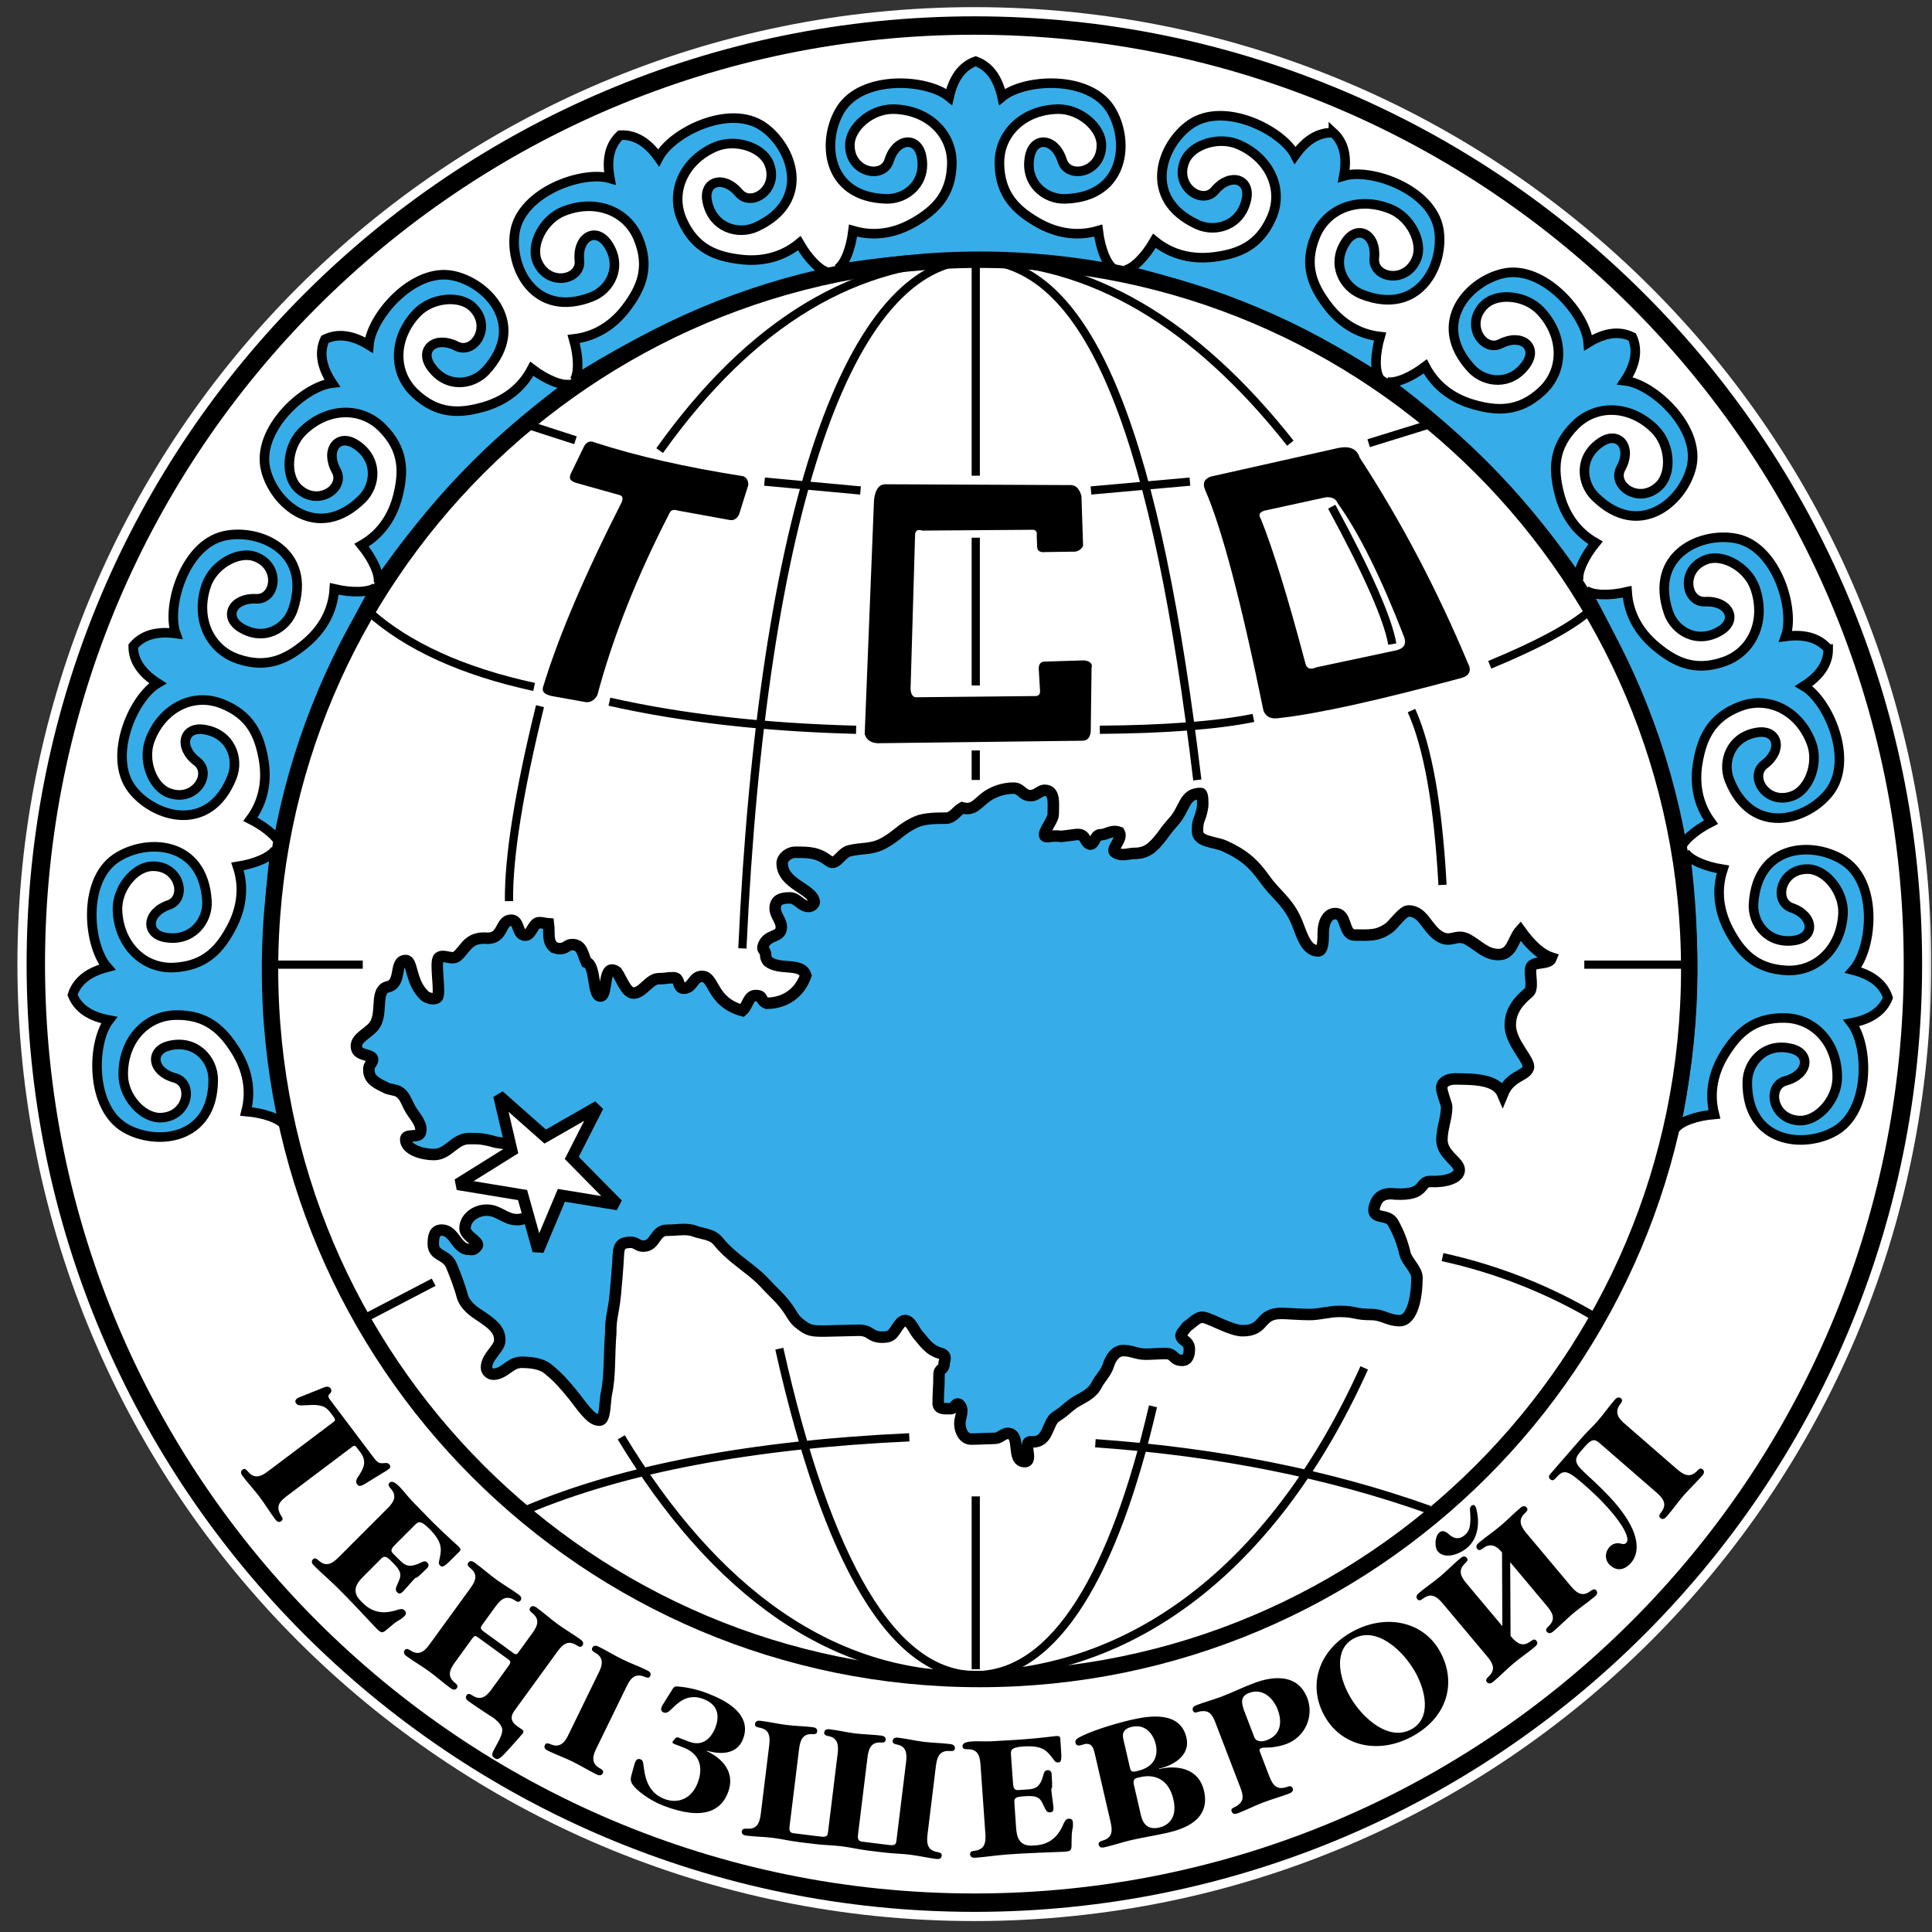
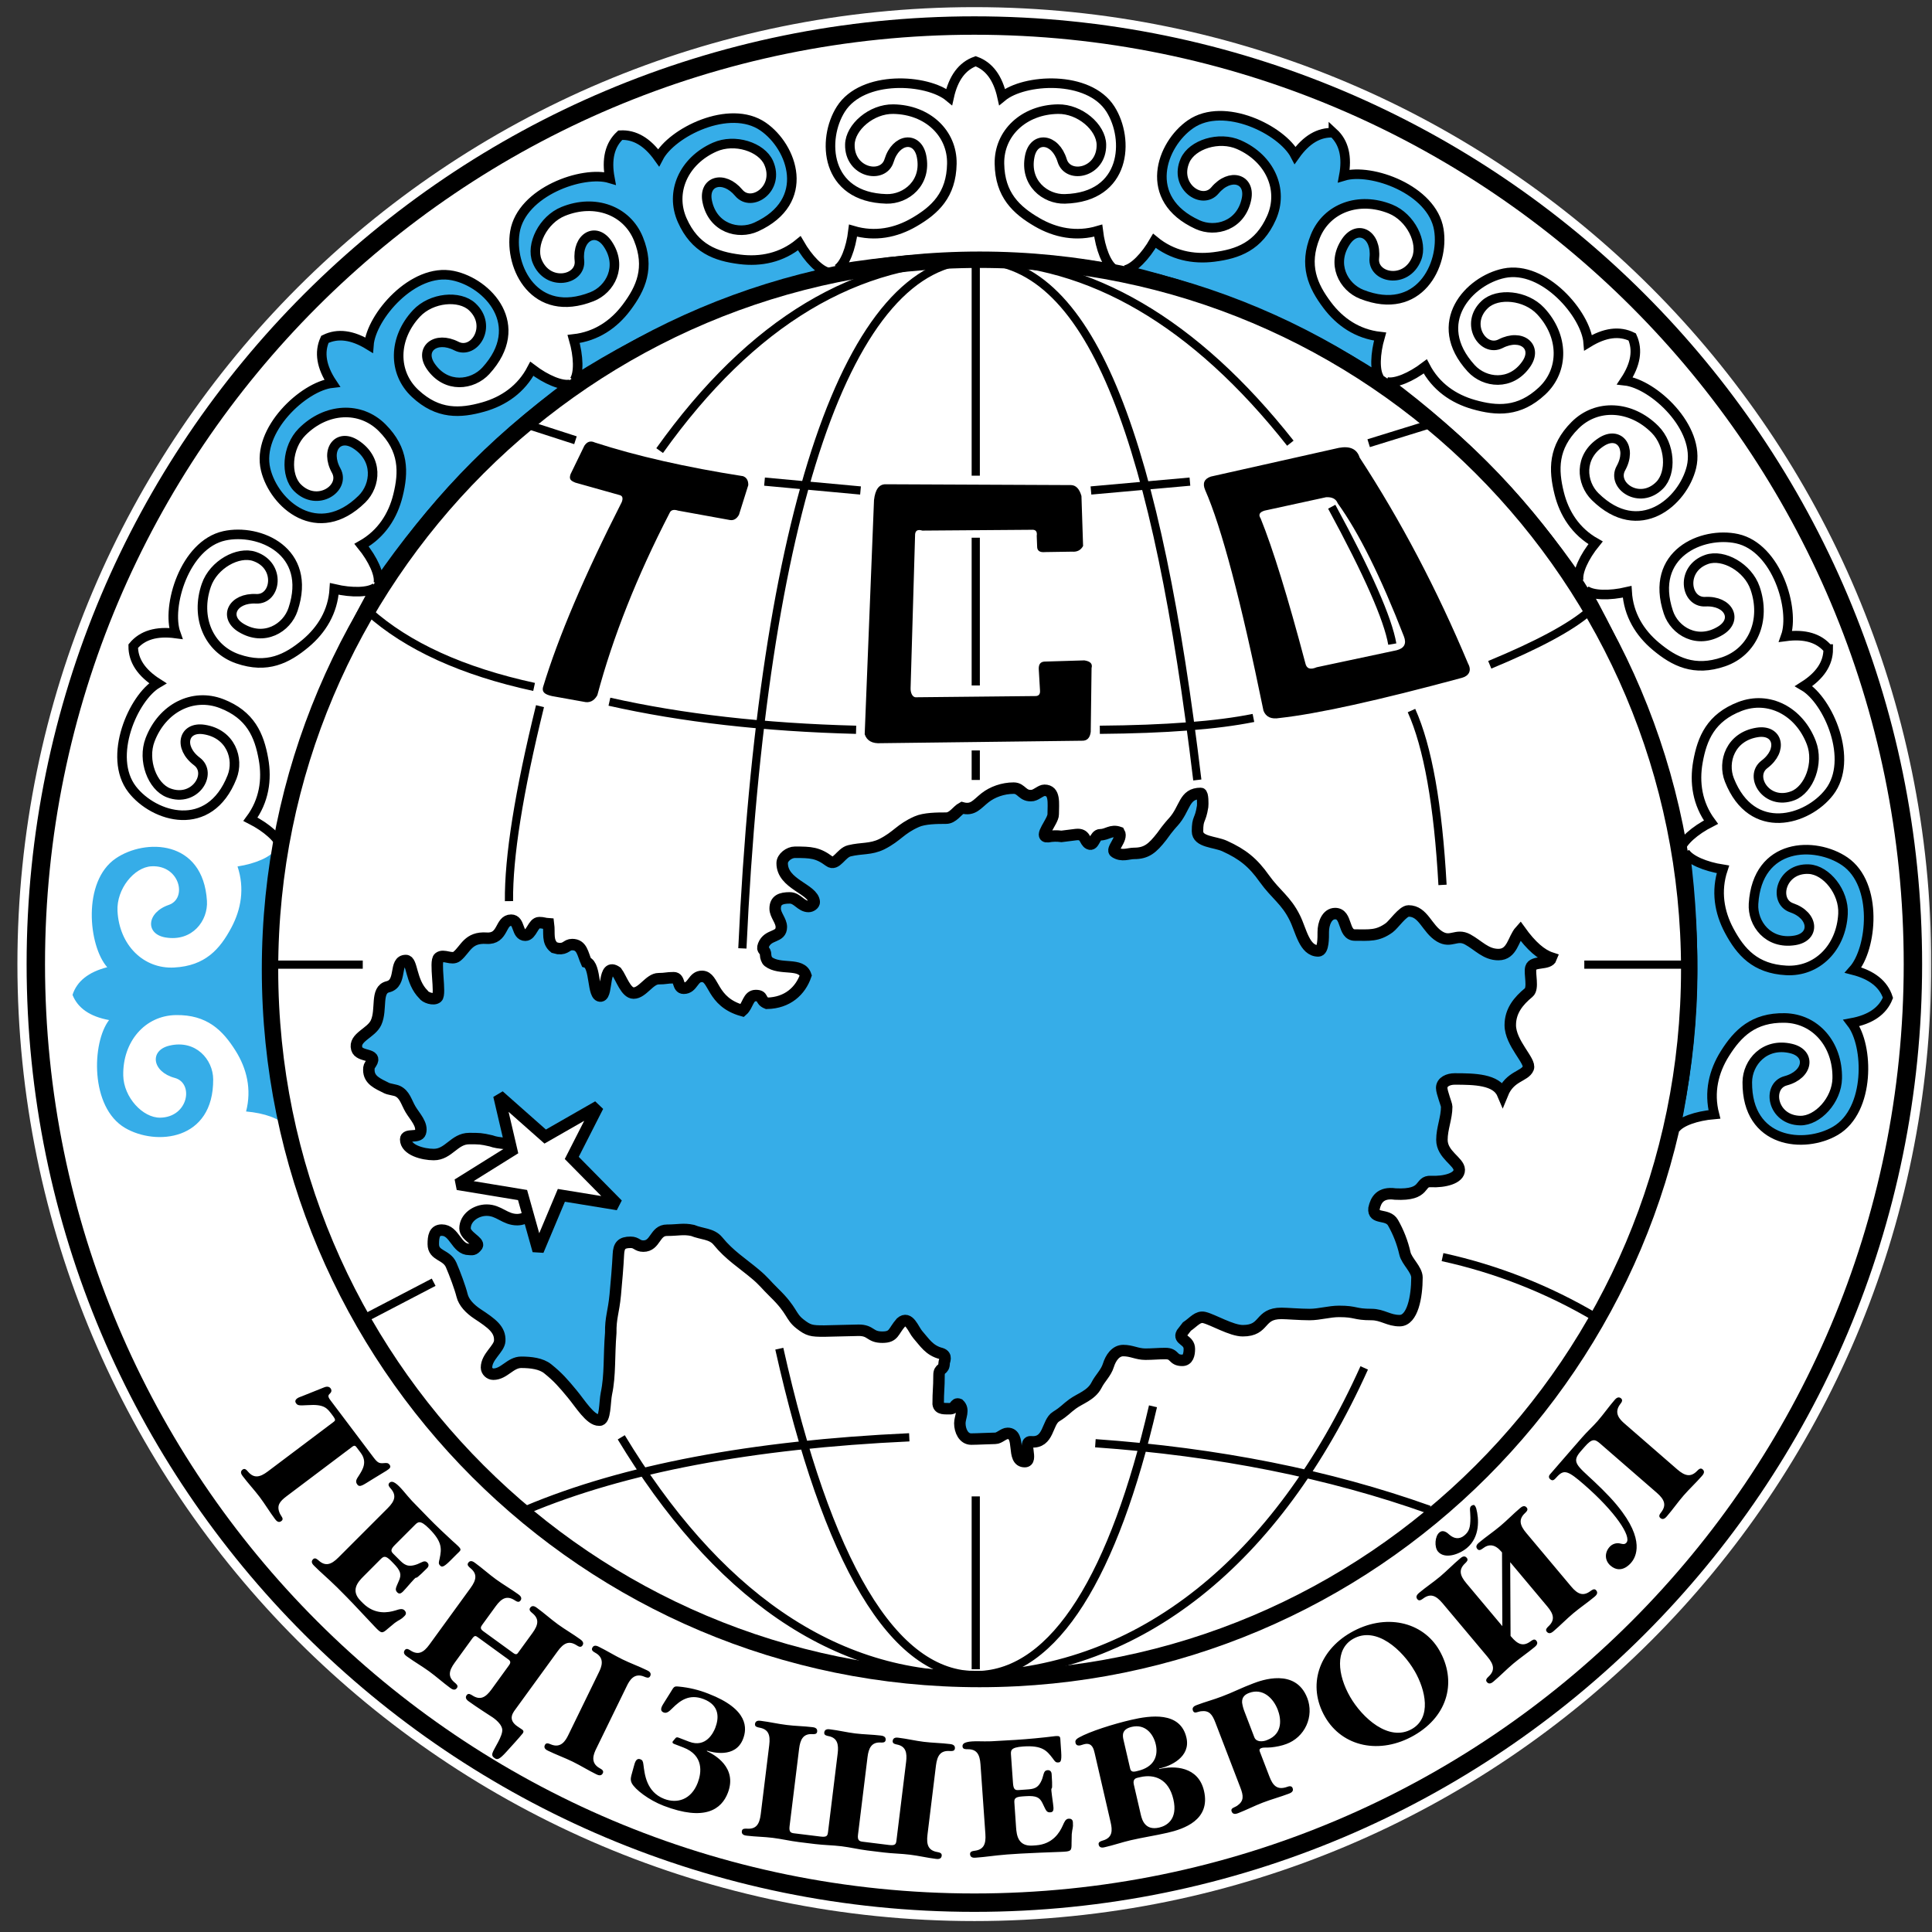
<svg xmlns="http://www.w3.org/2000/svg" width="717" height="717" viewBox="0 0 717 717" fill="none">
  <rect x="0" y="0" width="717" height="717" fill="#333333" stroke="none" />
  <mask id="mask0_859_109" style="mask-type:luminance" maskUnits="userSpaceOnUse" x="0" y="0" width="717" height="717">
    <path d="M0 716.795H716.806V-0H0V716.795Z" fill="white" />
  </mask>
  <g mask="url(#mask0_859_109)">
    <path fill-rule="evenodd" clip-rule="evenodd" d="M13.291 357.81C13.291 165.427 169.221 9.477 361.604 9.477C553.988 9.477 709.918 165.427 709.918 357.81C709.918 550.194 553.988 706.113 361.614 706.113C169.231 706.113 13.291 550.194 13.291 357.81Z" fill="white" />
    <path d="M13.291 357.81C13.291 165.427 169.221 9.477 361.604 9.477C553.988 9.477 709.918 165.427 709.918 357.81C709.918 550.194 553.988 706.113 361.614 706.113C169.231 706.113 13.291 550.194 13.291 357.81Z" stroke="white" stroke-width="13.655" stroke-miterlimit="2.613" />
    <path fill-rule="evenodd" clip-rule="evenodd" d="M13.291 357.81C13.291 165.427 169.221 9.477 361.604 9.477C553.988 9.477 709.918 165.427 709.918 357.81C709.918 550.194 553.988 706.113 361.614 706.113C169.231 706.113 13.291 550.194 13.291 357.81Z" fill="white" />
    <path d="M13.291 357.81C13.291 165.427 169.221 9.477 361.604 9.477C553.988 9.477 709.918 165.427 709.918 357.81C709.918 550.194 553.988 706.113 361.614 706.113C169.231 706.113 13.291 550.194 13.291 357.81Z" stroke="black" stroke-width="6.827" stroke-miterlimit="2.613" />
-     <path fill-rule="evenodd" clip-rule="evenodd" d="M362.08 22.728C367.076 24.518 370.343 28.928 371.891 35.958C379.993 29.242 404.005 27.724 412.107 40.499C419.208 51.696 418.025 73.191 395.185 73.808C387.883 74 380.185 67.88 382.158 58.008C383.685 50.371 391.655 51.252 394.194 59.586C396.379 66.697 408.952 64.127 408.749 53.669C408.628 47.205 400.738 40.368 392.626 40.499C379.993 40.691 370.708 49.38 370.91 60.77C371.102 72.351 377.171 77.995 384.919 82.486C391.635 86.38 399.403 88.009 407.566 85.591C408.385 92.368 410.681 98.033 413.291 99.803C389.663 95.858 371.213 95.433 362.08 95.463C344.916 95.515 327.786 96.966 310.858 99.803C313.468 98.033 315.774 92.368 316.583 85.591C324.756 88.009 332.524 86.38 339.23 82.486C346.988 77.995 353.047 72.351 353.249 60.77C353.452 49.38 344.166 40.691 331.533 40.499C323.411 40.368 315.521 47.205 315.4 53.669C315.208 64.127 327.78 66.697 329.955 59.586C332.504 51.252 340.474 50.371 342.002 58.008C343.974 67.88 336.267 74 328.964 73.808C306.125 73.191 304.941 51.696 312.052 40.499C320.154 27.724 344.166 29.242 352.258 35.958C353.816 28.928 357.083 24.518 362.08 22.728Z" fill="#36ADE8" />
    <path d="M362.08 22.728C367.076 24.518 370.343 28.928 371.891 35.958C379.993 29.242 404.005 27.724 412.107 40.499C419.208 51.696 418.025 73.191 395.185 73.808C387.883 74 380.185 67.88 382.158 58.008C383.685 50.371 391.655 51.252 394.194 59.586C396.379 66.697 408.952 64.127 408.749 53.669C408.628 47.205 400.738 40.368 392.626 40.499C379.993 40.691 370.708 49.38 370.91 60.77C371.102 72.351 377.171 77.995 384.919 82.486C391.635 86.38 399.403 88.009 407.566 85.591C408.385 92.368 410.681 98.033 413.291 99.803C389.663 95.858 371.213 95.433 362.08 95.463C344.916 95.515 327.786 96.966 310.858 99.803C313.468 98.033 315.774 92.368 316.583 85.591C324.756 88.009 332.524 86.38 339.23 82.486C346.988 77.995 353.047 72.351 353.249 60.77C353.452 49.38 344.166 40.691 331.533 40.499C323.411 40.368 315.521 47.205 315.4 53.669C315.208 64.127 327.78 66.697 329.955 59.586C332.504 51.252 340.474 50.371 342.002 58.008C343.974 67.88 336.267 74 328.964 73.808C306.125 73.191 304.941 51.696 312.052 40.499C320.154 27.724 344.166 29.242 352.258 35.958C353.816 28.928 357.083 24.518 362.08 22.728Z" stroke="black" stroke-width="3.55" stroke-miterlimit="2.613" />
    <path fill-rule="evenodd" clip-rule="evenodd" d="M494.856 49.27C498.761 52.88 500.045 58.211 498.72 65.291C508.795 62.277 531.502 70.268 533.97 85.187C536.135 98.266 526.647 117.585 505.376 109.23C498.579 106.559 493.885 97.922 499.55 89.597C503.95 83.174 510.939 87.099 510.029 95.767C509.25 103.151 521.823 105.71 525.727 95.99C528.154 90.002 523.552 80.616 516.037 77.571C504.324 72.817 492.378 77.186 488.12 87.746C483.781 98.488 487.149 106.054 492.54 113.215C497.193 119.426 503.707 123.957 512.173 124.918C510.271 131.483 510.18 137.592 511.89 140.242C497.437 130.986 482.235 122.953 466.444 116.229C450.623 109.579 434.288 104.224 417.6 100.218C420.685 99.601 425.024 95.292 428.423 89.375C434.997 94.786 442.786 96.324 450.483 95.363C459.384 94.25 467.172 91.418 471.866 80.848C476.498 70.43 471.36 58.818 459.799 53.7C452.374 50.412 442.442 53.629 439.812 59.516C435.533 69.074 446.113 76.357 450.887 70.662C456.491 63.986 464.168 66.283 462.59 73.899C460.547 83.771 451.07 86.391 444.424 83.356C423.638 73.848 430.941 53.609 441.865 46.083C454.316 37.506 475.82 48.278 480.655 57.614C484.823 51.748 489.566 48.977 494.856 49.28" fill="#36ADE8" />
    <path d="M494.856 49.27C498.761 52.88 500.045 58.211 498.72 65.291C508.795 62.277 531.502 70.268 533.97 85.187C536.135 98.266 526.647 117.585 505.376 109.23C498.579 106.559 493.885 97.922 499.55 89.597C503.95 83.174 510.939 87.099 510.029 95.767C509.25 103.151 521.823 105.71 525.727 95.99C528.154 90.002 523.552 80.616 516.037 77.571C504.324 72.817 492.378 77.186 488.12 87.746C483.781 98.488 487.149 106.054 492.54 113.215C497.193 119.426 503.707 123.957 512.173 124.918C510.271 131.483 510.18 137.592 511.89 140.242C497.437 130.986 482.235 122.953 466.444 116.229C450.623 109.579 434.288 104.224 417.6 100.218C420.685 99.601 425.024 95.292 428.423 89.375C434.997 94.786 442.786 96.324 450.483 95.363C459.384 94.25 467.172 91.418 471.866 80.848C476.498 70.43 471.36 58.818 459.799 53.7C452.374 50.412 442.442 53.629 439.812 59.516C435.533 69.074 446.113 76.357 450.887 70.662C456.491 63.986 464.168 66.283 462.59 73.899C460.547 83.771 451.07 86.391 444.424 83.356C423.638 73.848 430.941 53.609 441.865 46.083C454.316 37.506 475.82 48.278 480.655 57.614C484.823 51.748 489.566 48.977 494.856 49.28V49.27Z" stroke="black" stroke-width="3.55" stroke-miterlimit="2.613" />
-     <path fill-rule="evenodd" clip-rule="evenodd" d="M605.745 125.048C607.93 129.883 607.03 135.294 603.045 141.293C613.503 142.456 631.265 158.68 627.725 173.377C624.589 186.273 608.325 200.353 592.009 184.341C586.79 179.233 585.839 169.442 594.326 164C600.87 159.792 605.776 166.144 601.548 173.761C597.947 180.264 608.527 187.517 615.911 180.113C620.462 175.541 619.916 165.113 614.191 159.358C605.26 150.416 592.566 149.769 584.514 157.83C576.321 166.013 576.473 174.297 578.627 182.996C580.489 190.531 584.717 197.247 592.131 201.445C587.822 206.735 585.344 212.328 585.88 215.434C576.2 201.26 565.346 187.926 553.432 175.571C541.469 163.267 528.527 151.955 514.732 141.748C517.817 142.385 523.492 140.119 528.934 135.982C532.868 143.548 539.433 148.008 546.887 150.133C555.505 152.58 563.779 153.025 572.255 145.126C580.59 137.358 580.388 124.643 571.749 115.418C566.186 109.491 555.798 108.571 551.075 112.961C543.408 120.092 550.296 130.915 556.921 127.546C564.679 123.592 570.849 128.71 566.419 135.112C560.694 143.386 550.943 142.092 546.007 136.711C530.592 119.849 545.229 104.07 558.216 101.399C573.024 98.365 588.621 116.693 589.42 127.172C595.55 123.41 600.991 122.701 605.745 125.048Z" fill="#36ADE8" />
    <path d="M605.745 125.048C607.93 129.883 607.03 135.294 603.045 141.293C613.503 142.456 631.265 158.68 627.725 173.377C624.589 186.273 608.325 200.353 592.009 184.341C586.79 179.233 585.839 169.442 594.326 164C600.87 159.792 605.776 166.144 601.548 173.761C597.947 180.264 608.527 187.517 615.911 180.113C620.462 175.541 619.916 165.113 614.191 159.358C605.26 150.416 592.566 149.769 584.514 157.83C576.321 166.013 576.473 174.297 578.627 182.996C580.489 190.531 584.717 197.247 592.131 201.445C587.822 206.735 585.344 212.328 585.88 215.434C576.2 201.26 565.346 187.926 553.432 175.571C541.469 163.267 528.527 151.955 514.732 141.748C517.817 142.385 523.492 140.119 528.934 135.982C532.868 143.548 539.433 148.008 546.887 150.133C555.505 152.58 563.779 153.025 572.255 145.126C580.59 137.358 580.388 124.643 571.749 115.418C566.186 109.491 555.798 108.571 551.075 112.961C543.408 120.092 550.296 130.915 556.921 127.546C564.679 123.592 570.849 128.71 566.419 135.112C560.694 143.386 550.943 142.092 546.007 136.711C530.592 119.849 545.229 104.07 558.216 101.399C573.024 98.365 588.621 116.693 589.42 127.172C595.55 123.41 600.991 122.701 605.745 125.048Z" stroke="black" stroke-width="3.55" stroke-miterlimit="2.613" />
-     <path fill-rule="evenodd" clip-rule="evenodd" d="M678.481 240.872C678.501 246.172 675.477 250.764 669.398 254.618C678.491 259.928 688.13 281.979 678.896 293.965C670.804 304.474 650.2 310.715 641.804 289.454C639.124 282.656 642.24 273.331 652.192 271.803C659.89 270.63 661.781 278.418 654.822 283.668C648.885 288.138 655.611 299.073 665.372 295.31C671.39 292.994 675.123 283.232 672.22 275.646C667.719 263.842 656.39 258.097 645.739 262.174C634.937 266.331 631.7 273.957 630.132 282.777C628.777 290.414 629.899 298.273 634.957 305.121C628.868 308.206 624.346 312.302 623.568 315.367C620.487 298.478 615.99 281.879 610.125 265.744C604.209 249.637 596.99 234.039 588.54 219.105C591.099 220.946 597.198 221.168 603.854 219.62C604.37 228.127 608.557 234.864 614.505 239.84C621.383 245.585 628.767 249.358 639.701 245.585C650.483 241.873 655.48 230.191 651.333 218.245C648.693 210.578 639.559 205.49 633.45 207.594C623.558 210.983 625.439 223.677 632.863 223.293C641.562 222.837 645.122 230.019 638.467 234.065C629.869 239.294 621.474 234.156 619.168 227.227C611.936 205.541 631.73 197.085 644.687 199.927C659.445 203.184 666.232 226.266 662.692 236.169C669.833 235.218 675.102 236.785 678.471 240.872" fill="#36ADE8" />
    <path d="M678.481 240.872C678.501 246.172 675.477 250.764 669.398 254.618C678.491 259.928 688.13 281.979 678.896 293.965C670.804 304.474 650.2 310.715 641.804 289.454C639.124 282.656 642.24 273.331 652.192 271.803C659.89 270.63 661.781 278.418 654.822 283.668C648.885 288.138 655.611 299.073 665.372 295.31C671.39 292.994 675.123 283.232 672.22 275.646C667.719 263.842 656.39 258.097 645.739 262.174C634.937 266.331 631.7 273.957 630.132 282.777C628.777 290.414 629.899 298.273 634.957 305.121C628.868 308.206 624.346 312.302 623.568 315.367C620.487 298.478 615.99 281.879 610.125 265.744C604.209 249.637 596.99 234.039 588.54 219.105C591.099 220.946 597.198 221.168 603.854 219.62C604.37 228.127 608.557 234.864 614.505 239.84C621.383 245.585 628.767 249.358 639.701 245.585C650.483 241.873 655.48 230.191 651.333 218.245C648.693 210.578 639.559 205.49 633.45 207.594C623.558 210.983 625.439 223.677 632.863 223.293C641.562 222.837 645.122 230.019 638.467 234.065C629.869 239.294 621.474 234.156 619.168 227.227C611.936 205.541 631.73 197.085 644.687 199.927C659.445 203.184 666.232 226.266 662.692 236.169C669.833 235.218 675.102 236.785 678.471 240.872H678.481Z" stroke="black" stroke-width="3.55" stroke-miterlimit="2.613" />
    <path fill-rule="evenodd" clip-rule="evenodd" d="M700.652 370.292C698.69 375.218 694.179 378.333 687.099 379.637C693.522 387.962 694.189 412.015 681.151 419.672C669.721 426.388 648.278 424.446 648.45 401.597C648.511 394.294 654.893 386.809 664.694 389.126C672.28 390.926 671.107 398.856 662.692 401.101C655.52 403.033 657.644 415.687 668.103 415.869C674.556 415.97 681.667 408.313 681.829 400.201C682.072 387.557 673.717 377.989 662.327 377.787C650.746 377.584 644.89 383.451 640.125 391.037C635.999 397.611 634.107 405.309 636.241 413.562C629.434 414.139 623.699 416.243 621.838 418.782C625.302 401.973 627.353 384.904 627.967 367.753C628.509 350.597 627.654 333.426 625.408 316.41C627.098 319.08 632.671 321.579 639.407 322.63C636.717 330.722 638.062 338.531 641.734 345.389C645.952 353.278 651.383 359.529 662.934 360.136C674.314 360.743 683.326 351.771 683.973 339.148C684.378 331.036 677.813 322.913 671.36 322.559C660.911 322.003 657.907 334.495 664.937 336.903C673.171 339.735 673.767 347.725 666.09 348.99C656.157 350.618 650.321 342.718 650.766 335.415C652.182 312.606 673.697 312.172 684.631 319.667C697.112 328.214 694.766 352.166 687.766 360.025C694.745 361.815 699.034 365.234 700.652 370.292Z" fill="#36ADE8" />
    <path d="M700.652 370.292C698.69 375.218 694.179 378.333 687.099 379.637C693.522 387.962 694.189 412.015 681.151 419.672C669.721 426.388 648.278 424.446 648.45 401.597C648.511 394.294 654.893 386.809 664.694 389.126C672.28 390.926 671.107 398.856 662.692 401.101C655.52 403.033 657.644 415.687 668.103 415.869C674.556 415.97 681.667 408.313 681.829 400.201C682.072 387.557 673.717 377.989 662.327 377.787C650.746 377.584 644.89 383.451 640.125 391.037C635.999 397.611 634.107 405.309 636.241 413.562C629.434 414.139 623.699 416.243 621.838 418.782C625.302 401.973 627.353 384.904 627.967 367.753C628.509 350.597 627.654 333.426 625.408 316.41C627.098 319.08 632.671 321.579 639.407 322.63C636.717 330.722 638.062 338.531 641.734 345.389C645.952 353.278 651.383 359.529 662.934 360.136C674.314 360.743 683.326 351.771 683.973 339.148C684.378 331.036 677.813 322.913 671.36 322.559C660.911 322.003 657.907 334.495 664.937 336.903C673.171 339.735 673.767 347.725 666.09 348.99C656.157 350.618 650.321 342.718 650.766 335.415C652.182 312.606 673.697 312.172 684.631 319.667C697.112 328.214 694.766 352.166 687.766 360.025C694.745 361.815 699.034 365.234 700.652 370.292Z" stroke="black" stroke-width="3.55" stroke-miterlimit="2.613" />
    <path fill-rule="evenodd" clip-rule="evenodd" d="M230.193 50.168C226.299 53.769 225.014 59.099 226.339 66.18C216.265 63.166 193.567 71.156 191.089 86.076C188.925 99.154 198.412 118.483 219.674 110.118C226.481 107.448 231.174 98.81 225.5 90.496C221.11 84.063 214.121 87.987 215.031 96.656C215.81 104.04 203.237 106.589 199.323 96.888C196.915 90.89 201.507 81.514 209.033 78.459C220.736 73.705 232.671 78.075 236.94 88.645C241.279 99.367 237.9 106.943 232.519 114.104C227.866 120.315 221.353 124.846 212.887 125.807C214.788 132.371 214.879 138.481 213.17 141.131C227.623 131.874 242.824 123.842 258.615 117.118C274.437 110.467 290.772 105.113 307.46 101.106C304.365 100.489 300.036 96.18 296.637 90.263C290.062 95.684 282.274 97.212 274.577 96.251C265.676 95.139 257.887 92.306 253.194 81.746C248.561 71.328 253.7 59.696 265.261 54.588C272.685 51.301 282.618 54.518 285.258 60.404C289.526 69.963 278.946 77.246 274.172 71.551C268.568 64.865 260.891 67.171 262.469 74.788C264.512 84.66 273.99 87.279 280.635 84.245C301.421 74.737 294.118 54.508 283.194 46.972C270.743 38.374 249.229 49.167 244.404 58.503C240.237 52.636 235.483 49.865 230.193 50.168Z" fill="#36ADE8" />
    <path d="M230.193 50.168C226.299 53.769 225.014 59.099 226.339 66.18C216.265 63.166 193.567 71.156 191.089 86.076C188.925 99.154 198.412 118.483 219.674 110.118C226.481 107.448 231.174 98.81 225.5 90.496C221.11 84.063 214.121 87.987 215.031 96.656C215.81 104.04 203.237 106.589 199.323 96.888C196.915 90.89 201.507 81.514 209.033 78.459C220.736 73.705 232.671 78.075 236.94 88.645C241.279 99.367 237.9 106.943 232.519 114.104C227.866 120.315 221.353 124.846 212.887 125.807C214.788 132.371 214.879 138.481 213.17 141.131C227.623 131.874 242.824 123.842 258.615 117.118C274.437 110.467 290.772 105.113 307.46 101.106C304.365 100.489 300.036 96.18 296.637 90.263C290.062 95.684 282.274 97.212 274.577 96.251C265.676 95.139 257.887 92.306 253.194 81.746C248.561 71.328 253.7 59.696 265.261 54.588C272.685 51.301 282.618 54.518 285.258 60.404C289.526 69.963 278.946 77.246 274.172 71.551C268.568 64.865 260.891 67.171 262.469 74.788C264.512 84.66 273.99 87.279 280.635 84.245C301.421 74.737 294.118 54.508 283.194 46.972C270.743 38.374 249.229 49.167 244.404 58.503C240.237 52.636 235.483 49.865 230.193 50.168Z" stroke="black" stroke-width="3.55" stroke-miterlimit="2.613" />
    <path fill-rule="evenodd" clip-rule="evenodd" d="M120.569 125.939C118.384 130.774 119.284 136.185 123.269 142.183C112.811 143.346 95.039 159.57 98.589 174.267C101.715 187.164 117.989 201.243 134.304 185.232C139.524 180.113 140.464 170.333 131.998 164.891C125.444 160.683 120.538 167.015 124.766 174.651C128.367 181.145 117.787 188.407 110.393 181.003C105.841 176.431 106.398 166.003 112.133 160.248C121.054 151.306 133.738 150.659 141.8 158.71C149.993 166.903 149.841 175.188 147.686 183.886C145.825 191.422 141.597 198.128 134.183 202.326C138.492 207.626 140.97 213.219 140.434 216.324C150.117 202.153 160.971 188.819 172.882 176.462C184.845 164.158 197.787 152.846 211.582 142.638C208.497 143.275 202.832 141.01 197.38 136.873C193.446 144.439 186.881 148.889 179.427 151.023C170.809 153.471 162.535 153.916 154.069 146.016C145.734 138.248 145.926 125.534 154.564 116.309C160.117 110.382 170.516 109.451 175.249 113.851C182.906 120.982 176.018 131.805 169.393 128.437C161.635 124.472 155.465 129.6 159.895 136.003C165.63 144.277 175.371 142.982 180.307 137.601C195.732 120.74 181.096 104.96 168.098 102.29C153.29 99.246 137.693 117.583 136.904 128.062C130.764 124.3 125.323 123.582 120.569 125.939Z" fill="#36ADE8" />
    <path d="M120.569 125.939C118.384 130.774 119.284 136.185 123.269 142.183C112.811 143.346 95.039 159.57 98.589 174.267C101.715 187.164 117.989 201.243 134.304 185.232C139.524 180.113 140.464 170.333 131.998 164.891C125.444 160.683 120.538 167.015 124.766 174.651C128.367 181.145 117.787 188.407 110.393 181.003C105.841 176.431 106.398 166.003 112.133 160.248C121.054 151.306 133.738 150.659 141.8 158.71C149.993 166.903 149.841 175.188 147.686 183.886C145.825 191.422 141.597 198.128 134.183 202.326C138.492 207.626 140.97 213.219 140.434 216.324C150.117 202.153 160.971 188.819 172.882 176.462C184.845 164.158 197.787 152.846 211.582 142.638C208.497 143.275 202.832 141.01 197.38 136.873C193.446 144.439 186.881 148.889 179.427 151.023C170.809 153.471 162.535 153.916 154.069 146.016C145.734 138.248 145.926 125.534 154.564 116.309C160.117 110.382 170.516 109.451 175.249 113.851C182.906 120.982 176.018 131.805 169.393 128.437C161.635 124.472 155.465 129.6 159.895 136.003C165.63 144.277 175.371 142.982 180.307 137.601C195.732 120.74 181.096 104.96 168.098 102.29C153.29 99.246 137.693 117.583 136.904 128.062C130.764 124.3 125.323 123.582 120.569 125.939Z" stroke="black" stroke-width="3.55" stroke-miterlimit="2.613" />
-     <path fill-rule="evenodd" clip-rule="evenodd" d="M49.441 239.8C49.411 245.1 52.435 249.682 58.514 253.556C49.431 258.856 39.802 280.907 49.026 292.903C57.118 303.392 77.712 309.633 86.107 288.381C88.798 281.584 85.672 272.258 75.719 270.731C68.032 269.558 66.131 277.346 73.09 282.596C79.027 287.066 72.311 298 62.55 294.238C56.522 291.921 52.799 282.161 55.692 274.575C60.193 262.771 71.532 257.025 82.173 261.102C92.986 265.259 96.212 272.885 97.78 281.705C99.145 289.342 98.023 297.201 92.955 304.039C99.044 307.134 103.576 311.23 104.355 314.285C107.434 297.4 111.928 280.805 117.787 264.672C120.882 256.257 127.588 238.89 139.382 218.043C136.823 219.874 130.714 220.107 124.068 218.549C123.552 227.055 119.355 233.792 113.407 238.779C106.529 244.514 99.145 248.286 88.211 244.513C77.439 240.801 72.432 229.109 76.579 217.173C79.239 209.496 88.363 204.429 94.472 206.512C104.375 209.911 102.483 222.605 95.059 222.22C86.36 221.755 82.81 228.947 89.455 232.993C98.053 238.222 106.448 233.094 108.754 226.155C115.987 204.469 96.192 196.013 83.245 198.855C68.477 202.112 61.68 225.194 65.23 235.097C58.089 234.146 52.83 235.714 49.441 239.8Z" fill="#36ADE8" />
    <path d="M49.441 239.8C49.411 245.1 52.435 249.682 58.514 253.556C49.431 258.856 39.802 280.907 49.026 292.903C57.118 303.392 77.712 309.633 86.107 288.381C88.798 281.584 85.672 272.258 75.719 270.731C68.032 269.558 66.131 277.346 73.09 282.596C79.027 287.066 72.311 298 62.55 294.238C56.522 291.921 52.799 282.161 55.692 274.575C60.193 262.771 71.532 257.025 82.173 261.102C92.986 265.259 96.212 272.885 97.78 281.705C99.145 289.342 98.023 297.201 92.955 304.039C99.044 307.134 103.576 311.23 104.355 314.285C107.434 297.4 111.928 280.805 117.787 264.672C120.882 256.257 127.588 238.89 139.382 218.043C136.823 219.874 130.714 220.107 124.068 218.549C123.552 227.055 119.355 233.792 113.407 238.779C106.529 244.514 99.145 248.286 88.211 244.513C77.439 240.801 72.432 229.109 76.579 217.173C79.239 209.496 88.363 204.429 94.472 206.512C104.375 209.911 102.483 222.605 95.059 222.22C86.36 221.755 82.81 228.947 89.455 232.993C98.053 238.222 106.448 233.094 108.754 226.155C115.987 204.469 96.192 196.013 83.245 198.855C68.477 202.112 61.68 225.194 65.23 235.097C58.089 234.146 52.83 235.714 49.441 239.8Z" stroke="black" stroke-width="3.55" stroke-miterlimit="2.613" />
    <path fill-rule="evenodd" clip-rule="evenodd" d="M26.916 369.219C28.878 374.155 33.399 377.261 40.479 378.566C34.046 386.89 33.369 410.943 46.417 418.599C57.857 425.316 79.29 423.384 79.118 400.524C79.057 393.222 72.665 385.737 62.874 388.053C55.298 389.854 56.451 397.784 64.866 400.039C72.048 401.961 69.924 414.615 59.465 414.787C53.002 414.888 45.891 407.241 45.739 399.129C45.496 386.495 53.851 376.906 65.24 376.714C76.822 376.512 82.668 382.378 87.432 389.964C91.559 396.539 93.461 404.237 91.326 412.491C98.124 413.067 103.869 415.171 105.73 417.71C102.26 400.902 100.21 383.832 99.6 366.68C99.053 349.528 99.909 332.361 102.159 315.348C100.47 318.008 94.897 320.516 88.15 321.558C90.851 329.65 89.496 337.459 85.844 344.297C81.616 352.206 76.195 358.467 64.624 359.064C53.244 359.671 44.242 350.699 43.605 338.076C43.2 329.963 49.755 321.841 56.208 321.498C66.656 320.931 69.661 333.413 62.631 335.83C54.387 338.662 53.791 346.663 61.478 347.917C71.4 349.546 77.257 341.646 76.802 334.344C75.386 311.535 53.861 311.11 42.927 318.595C30.446 327.142 32.812 351.094 39.792 358.953C32.822 360.743 28.524 364.162 26.916 369.219Z" fill="#36ADE8" />
-     <path d="M26.916 369.219C28.878 374.155 33.399 377.261 40.479 378.566C34.046 386.89 33.369 410.943 46.417 418.599C57.857 425.316 79.29 423.384 79.118 400.524C79.057 393.222 72.665 385.737 62.874 388.053C55.298 389.854 56.451 397.784 64.866 400.039C72.048 401.961 69.924 414.615 59.465 414.787C53.002 414.888 45.891 407.241 45.739 399.129C45.496 386.495 53.851 376.906 65.24 376.714C76.822 376.512 82.668 382.378 87.432 389.964C91.559 396.539 93.461 404.237 91.326 412.491C98.124 413.067 103.869 415.171 105.73 417.71C102.26 400.902 100.21 383.832 99.6 366.68C99.053 349.528 99.909 332.361 102.159 315.348C100.47 318.008 94.897 320.516 88.15 321.558C90.851 329.65 89.496 337.459 85.844 344.297C81.616 352.206 76.195 358.467 64.624 359.064C53.244 359.671 44.242 350.699 43.605 338.076C43.2 329.963 49.755 321.841 56.208 321.498C66.656 320.931 69.661 333.413 62.631 335.83C54.387 338.662 53.791 346.663 61.478 347.917C71.4 349.546 77.257 341.646 76.802 334.344C75.386 311.535 53.861 311.11 42.927 318.595C30.446 327.142 32.812 351.094 39.792 358.953C32.822 360.743 28.524 364.162 26.916 369.219Z" stroke="black" stroke-width="3.55" stroke-miterlimit="2.613" />
    <path d="M100.208 359.752C100.208 214.301 218.106 96.393 363.557 96.393C509.007 96.393 626.905 214.301 626.905 359.752C626.905 505.203 509.007 623.111 363.557 623.111C218.106 623.111 100.208 505.203 100.208 359.752Z" stroke="black" stroke-width="6.089" stroke-miterlimit="2.613" />
    <path fill-rule="evenodd" clip-rule="evenodd" d="M187.64 424.396C195.145 425.327 198.645 432.356 198.645 439.77V446.972C198.645 450.128 195.105 452.636 191.959 452.636C187.336 452.636 185.232 449.106 180.61 449.106C176.625 449.106 172.579 451.908 172.579 455.893C172.579 458.755 177.98 460.749 177.12 462.327C175.826 464.107 175.128 463.682 174.116 463.682C169.302 463.682 168.755 456.51 163.951 456.51C161.169 456.51 160.805 458.937 160.805 461.719C160.805 466.17 165.66 465.462 167.43 469.447C168.776 472.522 170.819 478.014 171.476 480.735C172.124 483.405 174.41 485.773 177.181 487.614C182.572 491.164 185.708 493.429 185.455 497.657C185.283 500.601 180.549 503.463 180.549 507.529C180.549 508.844 181.763 509.987 183.068 509.987C187.134 509.987 189.359 505.567 193.436 505.567C197.097 505.567 200.86 506.052 203.247 507.964C207.05 511.019 209.033 513.294 212.381 517.35C215.354 520.931 219.127 527.162 222.344 527.031C224.711 527.405 224.397 520.213 225.044 517.189C226.511 510.321 225.955 503.261 226.663 494.653C226.582 488.918 227.715 487.047 228.332 480.543C228.736 476.274 229.303 469.619 229.495 465.523C229.647 462.286 230.648 461.042 234.036 461.042C236.343 461.042 236.444 462.458 238.76 462.458C243.382 462.458 242.897 456.561 247.53 456.561C251.666 456.561 253.598 455.893 257.037 456.631C260.466 458.047 264.168 457.784 266.424 460.556C270.713 465.826 275.497 468.779 280.221 472.754C283.548 475.526 284.095 476.619 287.301 479.744C294.26 486.501 293.198 488.453 296.9 491.345C300.066 493.813 301.118 493.985 305.851 493.985C308.168 493.985 316.361 493.682 318.677 493.682C323.391 493.682 322.723 496.251 327.447 496.251C331.887 496.251 331.412 494.127 334.375 490.789C337.379 488.159 338.957 493.439 340.636 495.341C343.155 498.183 344.854 501.208 349.315 502.32C351.672 503.129 350.387 505.163 350.387 505.82C350.387 508.784 348.485 507.398 348.485 510.372C348.485 515.257 348.172 516.137 348.172 521.032C348.425 523.116 350.781 522.721 352.349 522.802C354.676 522.934 354.251 520.476 355.91 521.154C358.054 523.177 356.213 525.888 356.213 528.204C356.213 530.986 357.629 534.07 360.421 534.07C362.636 534.07 367.734 533.787 369.403 533.787C370.879 533.787 372.457 531.947 373.934 531.947C379.214 531.947 375.047 542.436 380.307 542.436C383.644 542.436 379.346 534.778 382.633 535.072C389.39 535.689 388.449 527.819 391.969 525.695C395.165 523.723 395.59 522.823 398.038 521.043C400.769 519.03 404.916 517.867 406.878 514.165C408.264 511.383 410.418 509.633 411.349 506.679C412.188 503.989 413.999 501.218 416.861 501.218C420.017 501.218 421.939 502.563 425.095 502.563C427.775 502.563 429.829 502.32 432.509 502.32C436.211 502.32 435.068 504.849 438.76 504.849C440.884 504.849 441.39 502.735 441.39 500.601C441.39 497.182 437.172 497.364 438.578 494.774L440.469 492.326C442.998 490.607 444.535 488.382 446.923 488.948C450.18 489.737 456.997 493.854 461.215 493.854C469.732 493.854 467.051 487.421 475.568 487.421C477.51 487.421 482.436 487.846 485.986 487.846C489.698 487.846 493.269 486.683 496.971 486.683C503.444 486.683 502.514 487.846 508.997 487.846C513.063 487.846 515.41 490.172 519.486 490.111C524.2 490.051 525.858 481.322 525.858 474.1C525.858 471.147 522.015 468.031 521.388 465.148C520.482 461.147 518.989 457.303 516.957 453.739C514.884 450.219 509.472 452.758 509.917 448.479C510.585 445.404 512.183 442.329 517.827 443.129C529.783 443.746 526.314 438.223 531.078 438.475C535.923 438.718 541.627 437.363 541.557 434.126C541.496 431.051 535.124 428.563 535.124 423.01C535.124 418.762 536.894 414.959 536.894 410.701C536.894 409.871 535.043 405.42 535.043 403.761C535.043 401.445 537.551 400.423 539.857 400.423C547.17 400.423 555.363 400.565 557.639 405.906C560.37 399.21 565.873 399.564 567.167 396.449C568.239 393.819 560.491 387.194 560.491 380.437C560.491 375.157 563.526 371.485 567.319 368.36C569.231 366.792 567.521 361.259 568.118 359.165C568.887 356.444 574.743 358.184 575.725 355.544C571.982 354.331 568.24 351.064 564.194 345.43C561.554 348.363 561.281 354.26 556.102 354.26C551.378 354.26 548.698 350.831 544.632 348.616C540.464 346.391 538.492 350.072 534.314 347.574C529.51 344.701 528.286 338.066 522.733 338.066C520.599 338.066 517.22 343.123 515.552 344.317C511.202 347.462 508.228 347.018 502.857 347.018C498.235 347.018 500.126 339.047 495.494 339.047C492.449 339.047 491.084 342.8 491.084 345.854C491.084 347.796 491.185 352.904 489.243 352.904C484.054 352.904 482.85 345.268 480.534 340.635C477.297 334.071 473.504 332.038 469.246 326.1C464.998 320.092 461.195 317.037 454.529 313.993C450.918 312.324 444.414 312.577 444.414 308.501C444.414 303.312 445.446 304.879 446.316 299.296C446.407 298.658 446.467 294.451 445.638 294.451C439.245 294.451 439.994 300.034 435.382 305.102C435.382 305.102 433.531 307.024 431.164 310.402C427.664 314.883 425.479 316.713 420.847 316.713C418.722 316.713 416.376 317.947 413.807 316.289C412.026 315.307 416.811 311.332 415.385 308.905C412.33 307.823 410.934 309.785 408.345 309.785C406.221 309.785 406.089 314.084 404.177 313.163C402.397 312.304 403.014 309.299 399.322 309.724L393.931 310.402C392.26 310.169 390.562 310.21 388.904 310.523C385.162 310.826 390.866 304.829 390.866 302.239C390.866 298.173 391.676 293.288 387.609 293.288C386.315 293.288 384.919 294.825 383.28 295.209C379.396 295.746 379.255 292.489 376.2 292.489C372.184 292.489 368.31 293.915 365.579 296.049C362.515 298.456 361.119 300.904 357.073 299.791C355.111 300.864 353.684 303.635 351.065 303.635C347.919 303.635 343.074 303.655 340.201 304.95C334.011 307.701 333.091 310.321 327.254 313.284C323.097 315.318 319.769 314.63 315.238 315.743C312.092 316.481 310.353 321.528 307.753 319.606C303.464 316.41 300.926 316.289 294.998 316.289C292.874 316.289 290.275 318.211 290.275 320.335C290.275 328.204 301.745 329.842 302.18 334.698C302.261 335.608 301.017 336.417 300.086 336.417C297.224 336.417 295.969 333.221 293.097 333.221C289.86 333.221 287.675 333.98 287.675 337.216C287.675 339.543 289.971 341.697 289.971 344.013C289.971 348.181 285.005 346.471 283.346 350.76C282.517 352.925 284.145 352.186 284.145 354.502C284.145 355.15 284.57 356.445 285.086 356.839C289.536 360.278 297.385 356.991 299.044 361.998C297.082 367.682 292.318 372.193 284.631 372.345C281.859 371.242 283.518 369.462 280.463 369.462C277.601 369.462 277.621 373.205 275.497 375.046C263.905 371.809 265.18 362.473 260.598 362.351C257.078 362.26 257.24 366.761 253.72 366.761C251.312 366.761 252.445 362.847 250.048 362.847C247.267 362.847 247.176 363.211 244.404 363.211C241.066 363.211 238.467 368.552 235.139 368.552C232.266 368.552 230.547 362.918 228.868 360.693C223.578 356.93 225.631 369.219 222.991 369.654C219.785 370.099 221.272 358.184 217.6 357.082C216.224 354.027 216.042 350.548 212.34 350.548C210.216 350.548 210.176 352.297 207.161 352.024L205.685 351.65C202.943 349.425 204.016 346.36 203.55 342.85C201.983 342.749 201.699 342.405 200.132 342.405C197.805 342.405 197.279 347.078 194.963 347.078C191.726 347.078 192.93 341.495 189.693 341.495C185.526 341.495 186.932 348.616 180.549 348.181C173.691 347.725 172.822 352.227 169.625 354.867C167.693 356.485 164.669 353.956 162.889 355.423C161.169 356.768 163.749 368.916 162.211 370.201C160.927 371.283 157.811 370.201 157.123 369.037C152.309 364.223 153.078 356.465 150.62 356.465C146.007 356.465 149.426 364.921 143.934 366.216C139.271 367.328 141.8 374.56 139.584 379.466C137.824 383.441 131.189 384.938 132.403 389.216C133.313 392.473 140.252 390.754 137.754 394.597C137.046 395.68 136.884 395.771 136.884 397.066C136.884 400.859 140.191 402.153 143.509 403.812C144.338 404.227 146.715 404.52 147.555 404.925C150.255 406.209 150.761 408.98 152.339 411.671C153.917 414.351 156.962 417.315 156.021 420.32C155.343 422.464 150.559 420.623 150.559 422.828C150.559 426.813 157.002 428.472 160.977 428.472C166.54 428.472 168.563 422.545 174.126 422.545C177.92 422.545 178.466 422.524 182.208 423.384C183.928 423.991 184.909 424.062 187.64 424.396Z" fill="#36ADE8" />
    <path d="M187.64 424.396C195.145 425.327 198.645 432.356 198.645 439.77V446.972C198.645 450.128 195.105 452.636 191.959 452.636C187.336 452.636 185.232 449.106 180.61 449.106C176.625 449.106 172.579 451.908 172.579 455.893C172.579 458.755 177.98 460.749 177.12 462.327C175.826 464.107 175.128 463.682 174.116 463.682C169.302 463.682 168.755 456.51 163.951 456.51C161.169 456.51 160.805 458.937 160.805 461.719C160.805 466.17 165.66 465.462 167.43 469.447C168.776 472.522 170.819 478.014 171.476 480.735C172.124 483.405 174.41 485.773 177.181 487.614C182.572 491.164 185.708 493.429 185.455 497.657C185.283 500.601 180.549 503.463 180.549 507.529C180.549 508.844 181.763 509.987 183.068 509.987C187.134 509.987 189.359 505.567 193.436 505.567C197.097 505.567 200.86 506.052 203.247 507.964C207.05 511.019 209.033 513.294 212.381 517.35C215.354 520.931 219.127 527.162 222.344 527.031C224.711 527.405 224.397 520.213 225.044 517.189C226.511 510.321 225.955 503.261 226.663 494.653C226.582 488.918 227.715 487.047 228.332 480.543C228.736 476.274 229.303 469.619 229.495 465.523C229.647 462.286 230.648 461.042 234.036 461.042C236.343 461.042 236.444 462.458 238.76 462.458C243.382 462.458 242.897 456.561 247.53 456.561C251.666 456.561 253.598 455.893 257.037 456.631C260.466 458.047 264.168 457.784 266.424 460.556C270.713 465.826 275.497 468.779 280.221 472.754C283.548 475.526 284.095 476.619 287.301 479.744C294.26 486.501 293.198 488.453 296.9 491.345C300.066 493.813 301.118 493.985 305.851 493.985C308.168 493.985 316.361 493.682 318.677 493.682C323.391 493.682 322.723 496.251 327.447 496.251C331.887 496.251 331.412 494.127 334.375 490.789C337.379 488.159 338.957 493.439 340.636 495.341C343.155 498.183 344.854 501.208 349.315 502.32C351.672 503.129 350.387 505.163 350.387 505.82C350.387 508.784 348.485 507.398 348.485 510.372C348.485 515.257 348.172 516.137 348.172 521.032C348.425 523.116 350.781 522.721 352.349 522.802C354.676 522.934 354.251 520.476 355.91 521.154C358.054 523.177 356.213 525.888 356.213 528.204C356.213 530.986 357.629 534.07 360.421 534.07C362.636 534.07 367.734 533.787 369.403 533.787C370.879 533.787 372.457 531.947 373.934 531.947C379.214 531.947 375.047 542.436 380.307 542.436C383.644 542.436 379.346 534.778 382.633 535.072C389.39 535.689 388.449 527.819 391.969 525.695C395.165 523.723 395.59 522.823 398.038 521.043C400.769 519.03 404.916 517.867 406.878 514.165C408.264 511.383 410.418 509.633 411.349 506.679C412.188 503.989 413.999 501.218 416.861 501.218C420.017 501.218 421.939 502.563 425.095 502.563C427.775 502.563 429.829 502.32 432.509 502.32C436.211 502.32 435.068 504.849 438.76 504.849C440.884 504.849 441.39 502.735 441.39 500.601C441.39 497.182 437.172 497.364 438.578 494.774L440.469 492.326C442.998 490.607 444.535 488.382 446.923 488.948C450.18 489.737 456.997 493.854 461.215 493.854C469.732 493.854 467.051 487.421 475.568 487.421C477.51 487.421 482.436 487.846 485.986 487.846C489.698 487.846 493.269 486.683 496.971 486.683C503.444 486.683 502.514 487.846 508.997 487.846C513.063 487.846 515.41 490.172 519.486 490.111C524.2 490.051 525.858 481.322 525.858 474.1C525.858 471.147 522.015 468.031 521.388 465.148C520.482 461.147 518.989 457.303 516.957 453.739C514.884 450.219 509.472 452.758 509.917 448.479C510.585 445.404 512.183 442.329 517.827 443.129C529.783 443.746 526.314 438.223 531.078 438.475C535.923 438.718 541.627 437.363 541.557 434.126C541.496 431.051 535.124 428.563 535.124 423.01C535.124 418.762 536.894 414.959 536.894 410.701C536.894 409.871 535.043 405.42 535.043 403.761C535.043 401.445 537.551 400.423 539.857 400.423C547.17 400.423 555.363 400.565 557.639 405.906C560.37 399.21 565.873 399.564 567.167 396.449C568.239 393.819 560.491 387.194 560.491 380.437C560.491 375.157 563.526 371.485 567.319 368.36C569.231 366.792 567.521 361.259 568.118 359.165C568.887 356.444 574.743 358.184 575.725 355.544C571.982 354.331 568.24 351.064 564.194 345.43C561.554 348.363 561.281 354.26 556.102 354.26C551.378 354.26 548.698 350.831 544.632 348.616C540.464 346.391 538.492 350.072 534.314 347.574C529.51 344.701 528.286 338.066 522.733 338.066C520.599 338.066 517.22 343.123 515.552 344.317C511.202 347.462 508.228 347.018 502.857 347.018C498.235 347.018 500.126 339.047 495.494 339.047C492.449 339.047 491.084 342.8 491.084 345.854C491.084 347.796 491.185 352.904 489.243 352.904C484.054 352.904 482.85 345.268 480.534 340.635C477.297 334.071 473.504 332.038 469.246 326.1C464.998 320.092 461.195 317.037 454.529 313.993C450.918 312.324 444.414 312.577 444.414 308.501C444.414 303.312 445.446 304.879 446.316 299.296C446.407 298.658 446.467 294.451 445.638 294.451C439.245 294.451 439.994 300.034 435.382 305.102C435.382 305.102 433.531 307.024 431.164 310.402C427.664 314.883 425.479 316.713 420.847 316.713C418.722 316.713 416.376 317.947 413.807 316.289C412.026 315.307 416.811 311.332 415.385 308.905C412.33 307.823 410.934 309.785 408.345 309.785C406.221 309.785 406.089 314.084 404.177 313.163C402.397 312.304 403.014 309.299 399.322 309.724L393.931 310.402C392.26 310.169 390.562 310.21 388.904 310.523C385.162 310.826 390.866 304.829 390.866 302.239C390.866 298.173 391.676 293.288 387.609 293.288C386.315 293.288 384.919 294.825 383.28 295.209C379.396 295.746 379.255 292.489 376.2 292.489C372.184 292.489 368.31 293.915 365.579 296.049C362.515 298.456 361.119 300.904 357.073 299.791C355.111 300.864 353.684 303.635 351.065 303.635C347.919 303.635 343.074 303.655 340.201 304.95C334.011 307.701 333.091 310.321 327.254 313.284C323.097 315.318 319.769 314.63 315.238 315.743C312.092 316.481 310.353 321.528 307.753 319.606C303.464 316.41 300.926 316.289 294.998 316.289C292.874 316.289 290.275 318.211 290.275 320.335C290.275 328.204 301.745 329.842 302.18 334.698C302.261 335.608 301.017 336.417 300.086 336.417C297.224 336.417 295.969 333.221 293.097 333.221C289.86 333.221 287.675 333.98 287.675 337.216C287.675 339.543 289.971 341.697 289.971 344.013C289.971 348.181 285.005 346.471 283.346 350.76C282.517 352.925 284.145 352.186 284.145 354.502C284.145 355.15 284.57 356.445 285.086 356.839C289.536 360.278 297.385 356.991 299.044 361.998C297.082 367.682 292.318 372.193 284.631 372.345C281.859 371.242 283.518 369.462 280.463 369.462C277.601 369.462 277.621 373.205 275.497 375.046C263.905 371.809 265.18 362.473 260.598 362.351C257.078 362.26 257.24 366.761 253.72 366.761C251.312 366.761 252.445 362.847 250.048 362.847C247.267 362.847 247.176 363.211 244.404 363.211C241.066 363.211 238.467 368.552 235.139 368.552C232.266 368.552 230.547 362.918 228.868 360.693C223.578 356.93 225.631 369.219 222.991 369.654C219.785 370.099 221.272 358.184 217.6 357.082C216.224 354.027 216.042 350.548 212.34 350.548C210.216 350.548 210.176 352.297 207.161 352.024L205.685 351.65C202.943 349.425 204.016 346.36 203.55 342.85C201.983 342.749 201.699 342.405 200.132 342.405C197.805 342.405 197.279 347.078 194.963 347.078C191.726 347.078 192.93 341.495 189.693 341.495C185.526 341.495 186.932 348.616 180.549 348.181C173.691 347.725 172.822 352.227 169.625 354.867C167.693 356.485 164.669 353.956 162.889 355.423C161.169 356.768 163.749 368.916 162.211 370.201C160.927 371.283 157.811 370.201 157.123 369.037C152.309 364.223 153.078 356.465 150.62 356.465C146.007 356.465 149.426 364.921 143.934 366.216C139.271 367.328 141.8 374.56 139.584 379.466C137.824 383.441 131.189 384.938 132.403 389.216C133.313 392.473 140.252 390.754 137.754 394.597C137.046 395.68 136.884 395.771 136.884 397.066C136.884 400.859 140.191 402.153 143.509 403.812C144.338 404.227 146.715 404.52 147.555 404.925C150.255 406.209 150.761 408.98 152.339 411.671C153.917 414.351 156.962 417.315 156.021 420.32C155.343 422.464 150.559 420.623 150.559 422.828C150.559 426.813 157.002 428.472 160.977 428.472C166.54 428.472 168.563 422.545 174.126 422.545C177.92 422.545 178.466 422.524 182.208 423.384C183.928 423.991 184.909 424.062 187.64 424.396Z" stroke="black" stroke-width="4.258" stroke-miterlimit="2.613" />
    <path fill-rule="evenodd" clip-rule="evenodd" d="M169.848 439.528L189.916 427.006L185.152 406.604L202.327 421.797L221.939 410.569L212.189 429.727L229.242 447.023L208.335 443.614L199.717 464.127L193.931 443.503L169.848 439.528Z" fill="white" />
    <path d="M169.848 439.528L189.916 427.006L185.152 406.604L202.327 421.797L221.939 410.569L212.189 429.727L229.242 447.023L208.335 443.614L199.717 464.127L193.931 443.503L169.848 439.528Z" stroke="black" stroke-width="4.258" stroke-miterlimit="2.613" />
    <path d="M275.507 351.965C282.941 190.381 314.975 95.959 362.666 96.505M362.666 96.505C405.978 97.01 429.586 166.338 444.343 289.465M362.666 96.505C404.653 96.909 443.403 119.567 478.875 164.477M362.666 96.505C318.181 95.857 278.896 119.435 244.809 167.228M535.346 328.407C533.708 298.679 529.874 277.125 523.825 263.703M226.167 260.415C253.103 266.484 283.609 269.954 317.716 270.834M408.163 270.834C432.62 270.642 451.626 269.175 465.17 266.444M552.875 246.72C570.677 239.346 582.916 232.772 589.602 226.976M136.823 226.976C151.196 239.842 171.658 249.168 198.21 254.933M200.405 262.064C192.556 293.976 188.722 318.1 188.894 334.425M194.922 157.356L213.564 163.384M283.73 178.738L319.355 182.026M404.875 182.026L441.602 178.738M530.956 157.356L507.935 164.477M587.963 357.993H626.329M100.096 357.993H134.628M135.72 489.01L160.937 475.86M535.346 466.535C555.431 470.92 574.679 478.51 592.353 489.01M195.469 560.279C231.639 545.066 278.956 536.104 337.45 533.414M406.514 535.609C452.01 538.815 493.309 547.039 530.41 560.289M427.897 521.903C413.534 583.806 391.716 621.129 362.666 621.676M362.666 621.676C331.341 622.262 306.893 579.467 289.213 500.521M362.666 621.676C422.971 620.027 473.858 579.598 506.286 507.651M362.666 621.676C308.957 623.142 264.927 590.279 230.557 533.414M494.229 188.054C507.621 212.734 515.106 229.727 516.705 239.032M362.12 95.959V176.543M362.12 199.565V254.387M362.12 278.511V289.465M362.12 555.343V619.481" stroke="black" stroke-width="3.045" stroke-miterlimit="2.613" />
    <path fill-rule="evenodd" clip-rule="evenodd" d="M216.861 165.437C217.873 163.879 219.178 163.475 220.766 164.223C236.342 169.26 254.67 173.428 275.75 176.715C277.085 177.211 277.732 178.313 277.702 180.032L274.243 191.048C273.393 192.555 272.301 193.202 270.935 193L251.646 189.5C250.007 188.964 248.956 189.268 248.49 190.4C236.393 213.836 227.452 236.382 221.676 258.018C220.462 260.172 218.763 260.982 216.558 260.426L204.825 258.322C202.124 257.715 201.072 256.804 201.527 255.004C207.192 236.352 216.942 213.472 230.739 186.344C231.265 184.959 231.062 184.109 230.132 183.785L213.544 179.123C211.652 178.354 211.146 177.777 211.743 175.967L216.861 165.437ZM397.532 180.023C399.353 180.104 400.607 181.469 401.345 184.079L401.952 202.629C401.102 204.187 399.737 204.895 397.835 204.733L387.903 204.885C385.88 205.097 384.868 204.389 384.898 202.771L384.747 198.866C385 197.228 384.352 196.469 382.795 196.611L342.305 196.914C340.434 196.327 339.534 196.975 339.594 198.866L337.936 255.449C337.895 256.946 338.542 258.908 340.039 258.767L383.998 258.322C385.445 258.402 386.092 257.694 385.961 256.207L385.495 248.237C385.455 246.517 386.153 245.617 387.619 245.526L402.387 245.081C404.643 245.395 405.543 246.345 405.098 247.933L404.794 271.602C404.511 273.878 403.409 274.98 401.487 274.899L326.92 275.81C323.714 276.022 321.711 274.91 320.902 272.492L324.361 185.586C324.806 181.621 326.263 179.669 328.721 179.719L397.532 180.023ZM447.246 181.823C446.204 179.365 446.902 177.706 449.36 176.867L496.92 166.196C501.047 165.447 503.596 166.651 504.587 169.807C519.85 193.192 533.262 218.691 544.834 246.274C546.331 248.985 544.975 250.887 542.578 251.544C511.495 259.95 488.899 264.926 474.809 266.474C471.775 266.99 469.822 266.089 468.902 263.763C460.547 222.94 453.325 195.62 447.246 181.833M467.85 192.403C466.919 191.028 467.425 190.057 469.357 189.49L492.105 184.534C494.371 184.392 495.828 185.151 496.455 186.789C504.283 197.663 512.456 214.13 521.023 236.2C522.055 238.871 521.155 240.58 518.323 241.318L488.646 247.63C486.259 248.652 484.863 248.156 484.438 246.123C477.904 221.453 472.371 203.56 467.85 192.403ZM143.306 545.885C144.935 544.874 145.147 544.347 144.551 543.558C144.075 542.911 143.509 542.881 142.437 542.992C140.717 543.144 140.13 542.891 138.512 540.727L122.632 519.657C121.367 517.988 121.934 517.716 122.612 516.987C123.279 516.249 122.915 515.53 122.682 515.237C121.984 514.307 120.791 514.671 120.326 514.863L112.062 518.171C111.404 518.434 110.767 518.605 110.282 518.98C109.452 519.607 109.452 520.224 109.928 520.851C110.484 521.589 111 521.66 114.095 521.478C120.599 521.033 121.418 522.641 123.502 525.393C124.715 527.011 124.412 527.223 123.775 527.719L99.418 546.057C96.384 548.353 94.189 548.697 92.004 546.118C91.549 545.612 90.892 544.732 90.001 545.41C88.889 546.239 89.728 547.372 90.103 547.858C92.095 550.508 94.381 552.935 96.374 555.575C98.366 558.225 100.066 561.098 102.058 563.748C102.433 564.233 103.282 565.366 104.415 564.507C105.538 563.657 104.344 562.787 103.808 561.573C102.594 558.741 103.768 557.234 106.367 555.272L130.714 536.924C131.118 536.63 131.654 536.216 132.241 537.005L133.829 539.108C136.418 542.547 134.618 545.349 133.222 547.564C132.322 548.929 131.715 549.769 132.615 550.943C133.566 552.217 134.921 550.963 138.512 548.798L143.306 545.875V545.885ZM150.174 599.676C150.913 598.937 150.68 598.199 150.134 597.633C149.305 596.823 148.212 597.197 146.695 597.683C144.095 598.462 139.149 599.413 134.679 594.952L133.859 594.123C129.995 590.259 132.817 587.093 134.901 585.019L141.273 578.627C142.366 577.545 143.064 577.211 145.056 579.193L145.866 580.023C148.87 583.017 148.961 584.402 148.131 586.445C147.049 589.085 146.361 589.864 147.423 590.957C148.303 591.827 149.001 591.392 150.559 589.561C157.639 581.449 151.085 589.399 158.499 581.975C159.197 581.277 159.197 580.498 158.59 579.891C157.578 578.89 156.597 579.81 154.989 580.458C151.166 581.924 149.871 580.538 147.959 578.637L145.916 576.594C145.006 575.683 144.925 574.985 146.574 573.337L153.856 566.054C155.07 564.84 155.859 563.88 159.237 567.268C164.275 572.295 163.88 574.854 163.152 578.455C162.798 579.931 162.666 580.326 163.354 581.024C163.88 581.54 164.406 581.884 167.046 579.244L169.474 576.816C170.991 575.299 171.476 575.248 170.05 573.812C169.393 573.165 168.695 572.558 168.007 571.951C166.53 570.646 161.189 565.579 159.156 563.455L152.905 557.022C150.913 554.938 148.647 551.732 146.786 550.467C145.916 549.86 145.137 549.688 144.53 550.295C143.752 551.074 144.53 551.863 144.965 552.379C147.221 554.907 146.574 557.032 143.883 559.712L125.575 578.03C122.885 580.72 120.751 581.368 118.242 579.112C117.716 578.677 116.927 577.898 116.158 578.677C115.147 579.689 116.158 580.67 116.593 581.105C119.365 583.886 121.185 585.272 125.09 589.095C127.173 591.169 129.864 593.859 133.586 597.855L138.977 603.58C141.587 606.351 141.799 606.311 143.964 604.409C145.097 603.448 145.967 602.751 146.523 602.285C148.475 600.849 148.485 601.375 150.174 599.676ZM193.982 643.301C194.224 642.957 194.538 642.421 193.789 641.875C193.001 641.298 192.131 640.822 191.372 640.195C188.418 637.677 190.634 635.26 191.716 633.773L206.939 612.825C209.174 609.74 211.167 608.769 214.019 610.61C214.596 610.954 215.486 611.601 216.143 610.701C216.962 609.558 215.82 608.738 215.334 608.374C212.643 606.422 209.751 604.773 207.07 602.831C204.39 600.879 201.922 598.634 199.241 596.692C198.746 596.328 197.603 595.498 196.773 596.641C196.126 597.531 197.016 598.189 197.532 598.634C200.162 600.768 199.838 602.963 197.603 606.038L192.586 612.936C191.979 613.786 191.716 614.352 190.472 613.452L179.305 605.34C178.111 604.47 178.364 603.813 178.941 603.024L183.958 596.125C186.193 593.04 188.186 592.069 191.038 593.9C191.605 594.254 192.505 594.901 193.162 594.001C193.982 592.868 192.839 592.039 192.353 591.675C189.663 589.723 186.76 588.074 184.079 586.122C181.399 584.18 178.941 581.934 176.261 579.992C175.765 579.628 174.622 578.799 173.792 579.942C173.145 580.832 174.035 581.479 174.541 581.934C177.171 584.058 176.867 586.263 174.622 589.338L159.399 610.286C157.174 613.371 155.161 614.342 152.329 612.511C151.742 612.167 150.852 611.51 150.205 612.41C149.375 613.553 150.508 614.372 151.014 614.736C153.694 616.678 156.587 618.337 159.268 620.279C161.948 622.232 164.426 624.477 167.097 626.429C167.602 626.783 168.735 627.613 169.565 626.47C170.212 625.58 169.312 624.932 168.806 624.487C166.186 622.353 166.5 620.148 168.735 617.073L175.188 608.182C176.23 606.746 176.503 607.009 177.737 607.909L188.762 615.92C189.895 616.749 189.197 617.609 188.661 618.347L182.39 626.996C180.145 630.071 178.152 631.041 175.31 629.211C174.733 628.867 173.833 628.209 173.186 629.1C172.356 630.253 173.499 631.082 173.995 631.436C176.675 633.388 182.259 636.979 182.259 636.979C182.259 636.979 185.981 639.164 186.385 641.733C186.729 644.181 183.23 648.996 182.774 650.563C182.481 651.484 182.876 651.989 183.482 652.424C184.514 653.183 185.242 653.112 188.014 650.037L191.079 646.649C191.969 645.637 193.587 643.847 193.982 643.301ZM223.719 658.078C224.205 657.087 223.213 656.602 222.627 656.258C218.905 654.235 220.3 650.958 221.271 648.975L232.62 625.711C233.591 623.708 235.311 620.593 239.195 622.282C239.832 622.525 240.823 623.01 241.309 622.019C241.926 620.755 240.661 620.128 240.105 619.865C237.131 618.408 233.996 617.285 231.012 615.829C228.038 614.382 225.216 612.602 222.242 611.146C221.686 610.873 220.422 610.256 219.805 611.52C219.319 612.531 220.31 613.007 220.887 613.351C224.609 615.374 223.224 618.651 222.252 620.633L210.904 643.918C209.933 645.89 208.203 649.016 204.319 647.326C203.692 647.084 202.691 646.598 202.215 647.6C201.588 648.864 202.862 649.481 203.409 649.744C206.392 651.2 209.528 652.323 212.502 653.77C215.486 655.226 218.308 657.006 221.281 658.463C221.828 658.726 223.102 659.343 223.719 658.078ZM270.116 665.361C273.757 655.914 265.058 651.14 262.327 649.885L262.388 649.714C264.209 650.28 272.938 652.708 275.77 645.324C277.226 641.551 277.955 634.339 262.833 628.533C259.345 627.149 255.676 626.27 251.939 625.924C250.099 625.742 250.169 625.903 248.763 628.189L246.407 631.942C245.709 633.065 244.505 634.835 246.336 635.543C247.55 635.998 248.561 634.885 249.492 633.995C252.364 631.143 255.743 628.503 261.134 630.566C267.142 632.872 266.839 637.626 265.453 641.237C264.806 642.896 262.074 648.803 255.722 646.366L251.879 644.889C251.201 644.626 250.938 644.798 250.705 645.04L249.745 646.183C249.542 646.366 249.35 646.891 250.21 647.215L253.588 648.51C261.275 651.453 260.345 657.937 258.949 661.598C256.481 668.011 251.211 669.407 246.518 667.607C239.751 665.007 239.235 658.17 238.8 654.993C238.638 653.537 238.375 653.183 237.698 652.92C236.09 652.313 235.644 653.972 235.199 655.651L234.532 658.078C234.228 659.211 233.763 660.415 234.481 661.801C235.695 664.107 240.763 668.021 246.265 670.145C261.619 676.032 267.779 671.43 270.116 665.361ZM349.487 688.706C349.618 687.614 348.526 687.472 347.868 687.33C344.53 686.744 343.741 684.67 344.207 680.887L347.352 655.196C347.828 651.433 349.102 649.602 352.47 649.835C353.158 649.855 354.251 649.987 354.382 648.894C354.544 647.498 353.148 647.316 352.541 647.246C349.305 646.841 346.098 646.821 342.871 646.426C339.706 646.042 336.641 645.293 333.475 644.909C332.868 644.828 331.462 644.656 331.29 646.062C331.169 647.155 332.261 647.276 332.929 647.438C336.236 648.085 336.671 650.614 336.277 653.84L332.696 683.001C332.524 684.337 332.322 684.994 329.945 684.711L320.083 683.487C318.92 683.345 318.171 682.941 318.414 680.938L321.954 652.08C322.359 648.844 323.39 646.507 326.769 646.679C327.446 646.699 328.539 646.831 328.691 645.738C328.842 644.342 327.446 644.171 326.84 644.09C323.734 643.715 320.518 643.685 317.413 643.311C314.307 642.927 311.182 642.168 308.077 641.794C307.47 641.713 306.064 641.541 305.892 642.947C305.76 644.039 306.863 644.161 307.52 644.312C310.838 644.97 311.273 647.498 310.878 650.725L307.298 679.886C307.126 681.221 306.924 681.879 304.547 681.585L294.685 680.372C293.582 680.24 292.763 679.957 293.016 677.822L296.566 648.965C296.971 645.728 297.992 643.392 301.37 643.564C302.048 643.584 303.141 643.716 303.272 642.623C303.444 641.207 302.058 641.045 301.451 640.974C298.275 640.59 295.12 640.57 291.954 640.165C288.727 639.781 285.602 639.032 282.375 638.638C281.768 638.557 280.362 638.385 280.19 639.791C280.059 640.883 281.161 641.005 281.819 641.156C285.156 641.753 285.945 643.827 285.48 647.61L282.324 673.291C281.859 677.064 280.585 678.895 277.216 678.652C276.539 678.642 275.436 678.51 275.305 679.603C275.133 680.998 276.529 681.181 277.146 681.252C280.382 681.646 283.579 681.656 286.805 682.061C290.042 682.465 293.279 683.234 296.515 683.628L302.544 684.367C305.781 684.761 309.038 684.792 312.264 685.176C315.501 685.581 318.677 686.339 321.904 686.744L327.932 687.482C331.169 687.877 334.507 687.917 337.723 688.312C340.96 688.706 344.075 689.465 347.302 689.859C347.909 689.94 349.325 690.102 349.487 688.706ZM398.169 676.255C398.098 675.213 397.4 674.899 396.601 674.95C395.438 675.031 395.023 676.113 394.376 677.559C393.263 680.038 390.735 684.397 384.443 684.842L383.28 684.923C377.818 685.307 377.292 681.1 377.08 678.156L376.463 669.164C376.341 667.647 376.544 666.878 379.356 666.686L380.519 666.605C384.747 666.312 385.849 667.151 386.851 669.114C388.135 671.673 388.267 672.704 389.784 672.593C391.018 672.512 391.149 671.703 390.795 669.326C389.319 658.675 390.998 668.831 390.28 658.362C390.209 657.381 389.622 656.875 388.762 656.946C387.346 657.026 387.387 658.382 386.83 660.021C385.435 663.864 383.533 663.935 380.843 664.127L377.96 664.329C376.675 664.41 376.099 664.026 375.937 661.7L375.209 651.423C375.097 649.714 374.885 648.5 379.659 648.156C386.76 647.66 388.439 649.633 390.674 652.556C391.554 653.78 391.777 654.134 392.748 654.073C393.486 654.022 394.083 653.851 393.82 650.128L393.587 646.699C393.435 644.555 393.719 644.171 391.686 644.302C386.714 644.923 381.725 645.396 376.726 645.718L367.774 646.224C364.902 646.365 360.987 645.961 358.823 646.548C357.791 646.801 357.144 647.276 357.204 648.136C357.285 649.228 358.388 649.157 359.065 649.167C362.444 649.117 363.617 650.998 363.88 654.801L365.691 680.614C365.964 684.407 365.053 686.44 361.695 686.855C361.038 686.966 359.925 687.057 360.006 688.15C360.107 689.566 361.513 689.465 362.13 689.414C366.045 689.141 368.29 688.676 373.732 688.231C376.665 688.029 380.468 687.765 385.92 687.563L393.779 687.26C397.582 687.118 397.694 686.926 397.673 684.043C397.694 682.556 397.734 681.454 397.744 680.715C397.947 678.298 398.331 678.642 398.169 676.265M446.831 664.643C444.738 655.56 435.826 655.155 430.223 656.521L430.172 656.339C434.39 655.489 441.966 652.04 440.307 644.879C438.042 635.007 426.834 636.645 419.835 638.264C413.139 639.811 404.45 642.572 400.435 644.818C399.1 645.566 398.978 646.163 399.14 646.821C399.423 648.075 400.688 647.782 400.981 647.721C401.578 647.579 402.195 647.306 402.822 647.215C405.31 646.841 405.887 649.036 406.231 650.533L412.178 676.295C412.856 679.218 412.987 682.02 409.214 683.072C408.567 683.295 407.495 683.548 407.738 684.61C408.061 685.985 409.437 685.672 410.034 685.52C413.26 684.792 416.406 683.689 419.633 682.941C424.174 681.889 428.736 681.221 433.288 680.169C439.276 678.793 449.34 675.456 446.831 664.643ZM428.928 647.377C429.899 651.555 428.412 655.803 422.202 657.229L421.484 657.401C419.633 657.826 419.501 656.723 419.299 655.833L416.942 645.668C416.538 643.938 416.335 641.713 420.058 640.863C424.892 639.74 427.988 643.311 428.928 647.377ZM435.462 667.768C437.162 675.122 433.075 677.57 430.203 678.237C425.115 679.411 423.871 675.668 423.355 673.382L420.786 662.276C420.31 660.253 421.554 659.899 422.202 659.747L423.173 659.525C428.433 658.311 433.713 660.172 435.462 667.768ZM485.156 630.182C480.827 618.894 468.042 623.607 465.129 624.73C463.119 625.497 461.132 626.323 459.171 627.208C457.309 628.057 455.42 628.847 453.507 629.575C450.422 630.769 447.185 631.608 444.1 632.791C443.524 633.014 442.199 633.52 442.715 634.845C443.22 636.16 444.384 635.249 445.688 635.077C448.763 634.683 449.886 636.231 451.049 639.265L460.335 663.439C461.498 666.474 461.7 668.355 459.161 670.125C458.059 670.874 456.592 670.975 457.088 672.29C457.604 673.605 458.919 673.109 459.495 672.897C462.59 671.693 465.544 670.166 468.639 668.982C471.845 667.748 475.133 666.878 478.349 665.654C478.906 665.432 480.23 664.926 479.725 663.611C479.32 662.579 478.278 662.924 477.641 663.156C473.878 664.471 472.331 662.509 471.097 659.292L467.557 650.088C467.405 649.683 467.182 649.096 468.103 648.753C469.023 648.409 469.903 648.651 471.744 648.479C473.585 648.297 475.719 647.873 477.378 647.235C479.015 646.635 480.516 645.715 481.795 644.53C483.074 643.346 484.106 641.919 484.83 640.333C485.554 638.748 485.957 637.034 486.014 635.291C486.072 633.549 485.784 631.812 485.167 630.182M474.202 634.531C475.345 637.495 476.367 643.412 470.257 645.759C469.415 646.128 468.493 646.277 467.577 646.194C467.172 646.153 465.979 645.961 465.513 644.757L461.872 635.249C461.433 634.157 461.127 633.016 460.962 631.851C460.84 629.656 462.277 628.776 463.531 628.29C468.568 626.368 472.503 630.111 474.202 634.521M534.142 612.42C528.003 601.789 514.065 598.502 501.209 605.926C489.465 612.703 485.025 625.539 491.751 637.171C498.194 648.338 512.173 651.312 524.877 643.988C537.723 636.554 540.585 623.577 534.142 612.42ZM524.978 620.107C529.126 627.289 531.3 637.444 524.018 641.642C515.41 646.618 505.507 637.444 501.057 629.747C496.343 621.554 495.413 612.107 502.109 608.243C510.777 603.236 520.599 612.521 524.968 620.118M547.231 558.65C546.998 558.367 546.321 558.61 545.997 558.893C545.188 559.561 545.693 560.734 545.693 563.303C545.693 566.924 545.208 568.36 543.468 569.817C541.637 571.354 539.655 571.101 537.875 569.544C537.187 568.917 535.649 567.48 534.163 568.745C532.544 570.08 532.21 574.065 533.657 575.805C536.115 578.718 541.445 576.958 544.419 574.47C549.304 570.373 548.89 563.677 547.858 559.803C547.738 559.376 547.524 558.982 547.231 558.65ZM592.383 590.218C591.675 589.369 590.826 590.077 590.259 590.461C587.569 592.494 585.505 591.675 583.068 588.752L566.419 568.907C563.971 565.993 563.516 563.818 565.974 561.522C566.459 561.027 567.289 560.319 566.581 559.469C565.67 558.387 564.598 559.297 564.123 559.692C561.594 561.826 559.288 564.243 556.739 566.367C554.21 568.491 551.439 570.343 548.9 572.477C548.435 572.882 547.352 573.772 548.253 574.854C548.961 575.704 549.81 574.985 550.367 574.601C552.592 572.882 554.898 573.124 557.184 575.855L557.427 576.139L557.548 603.499L544.186 587.568C541.739 584.655 541.273 582.47 543.741 580.164C544.217 579.689 545.056 578.981 544.348 578.141C543.438 577.049 542.366 577.959 541.9 578.354C539.362 580.478 537.045 582.885 534.517 585.029C531.988 587.154 529.206 588.994 526.657 591.129C526.202 591.533 525.12 592.444 526.02 593.516C526.728 594.355 527.578 593.647 528.134 593.263C530.835 591.24 532.888 592.069 535.346 594.982L551.995 614.817C554.443 617.73 554.908 619.905 552.43 622.222C551.954 622.697 551.115 623.415 551.813 624.255C552.723 625.337 553.805 624.426 554.281 624.032C556.81 621.908 559.116 619.49 561.655 617.366C564.183 615.242 566.965 613.381 569.514 611.257C569.979 610.863 571.061 609.952 570.151 608.87C569.443 608.02 568.604 608.728 568.027 609.123C565.336 611.146 563.273 610.316 560.835 607.403L560.593 607.12L560.461 579.76L574.217 596.166C576.675 599.079 577.13 601.254 574.662 603.56C574.187 604.035 573.347 604.753 574.055 605.593C574.966 606.675 576.038 605.775 576.513 605.391C579.042 603.246 581.348 600.839 583.887 598.715C586.416 596.591 589.197 594.729 591.746 592.595C592.211 592.201 593.294 591.291 592.383 590.218ZM631.882 545.298C631.052 544.58 630.324 545.4 629.828 545.885C627.482 548.303 625.317 547.807 622.445 545.309L602.893 528.316C601.234 526.869 598.715 524.431 601.305 521.083C601.709 520.537 602.437 519.698 601.608 518.96C600.526 518.049 599.605 519.111 599.201 519.567C597.026 522.075 595.125 524.816 592.96 527.314C591.109 529.439 588.934 531.38 587.093 533.515L582.946 538.269L575.259 547.129C574.399 548.1 575.107 548.788 575.289 548.95C576.351 549.88 576.867 549.102 578.041 547.837C580.509 545.278 582.036 545.875 587.862 550.943C599.494 561.047 605.563 570.242 603.601 572.507C602.953 573.246 602.245 573.033 601.487 572.872C600.735 572.658 599.938 572.666 599.191 572.896C598.445 573.126 597.78 573.567 597.279 574.166C595.357 576.391 595.63 579.244 597.663 581.014C601.608 584.433 604.976 580.366 605.3 580.002C606.382 578.748 610.823 573.094 602.114 561.219C599.221 557.244 595.762 553.734 591.665 549.85C585.111 543.741 583.149 542.618 586.618 538.623L588.034 537.005C590.876 533.727 591.908 534.051 593.85 535.74L614.889 554.017C617.741 556.505 618.54 558.589 616.477 561.259C616.072 561.806 615.344 562.635 616.184 563.363C617.246 564.274 618.166 563.222 618.581 562.756C620.755 560.258 622.637 557.517 624.811 555.019C626.996 552.511 629.444 550.255 631.619 547.756C632.023 547.291 632.944 546.229 631.882 545.298Z" fill="black" />
  </g>
</svg>